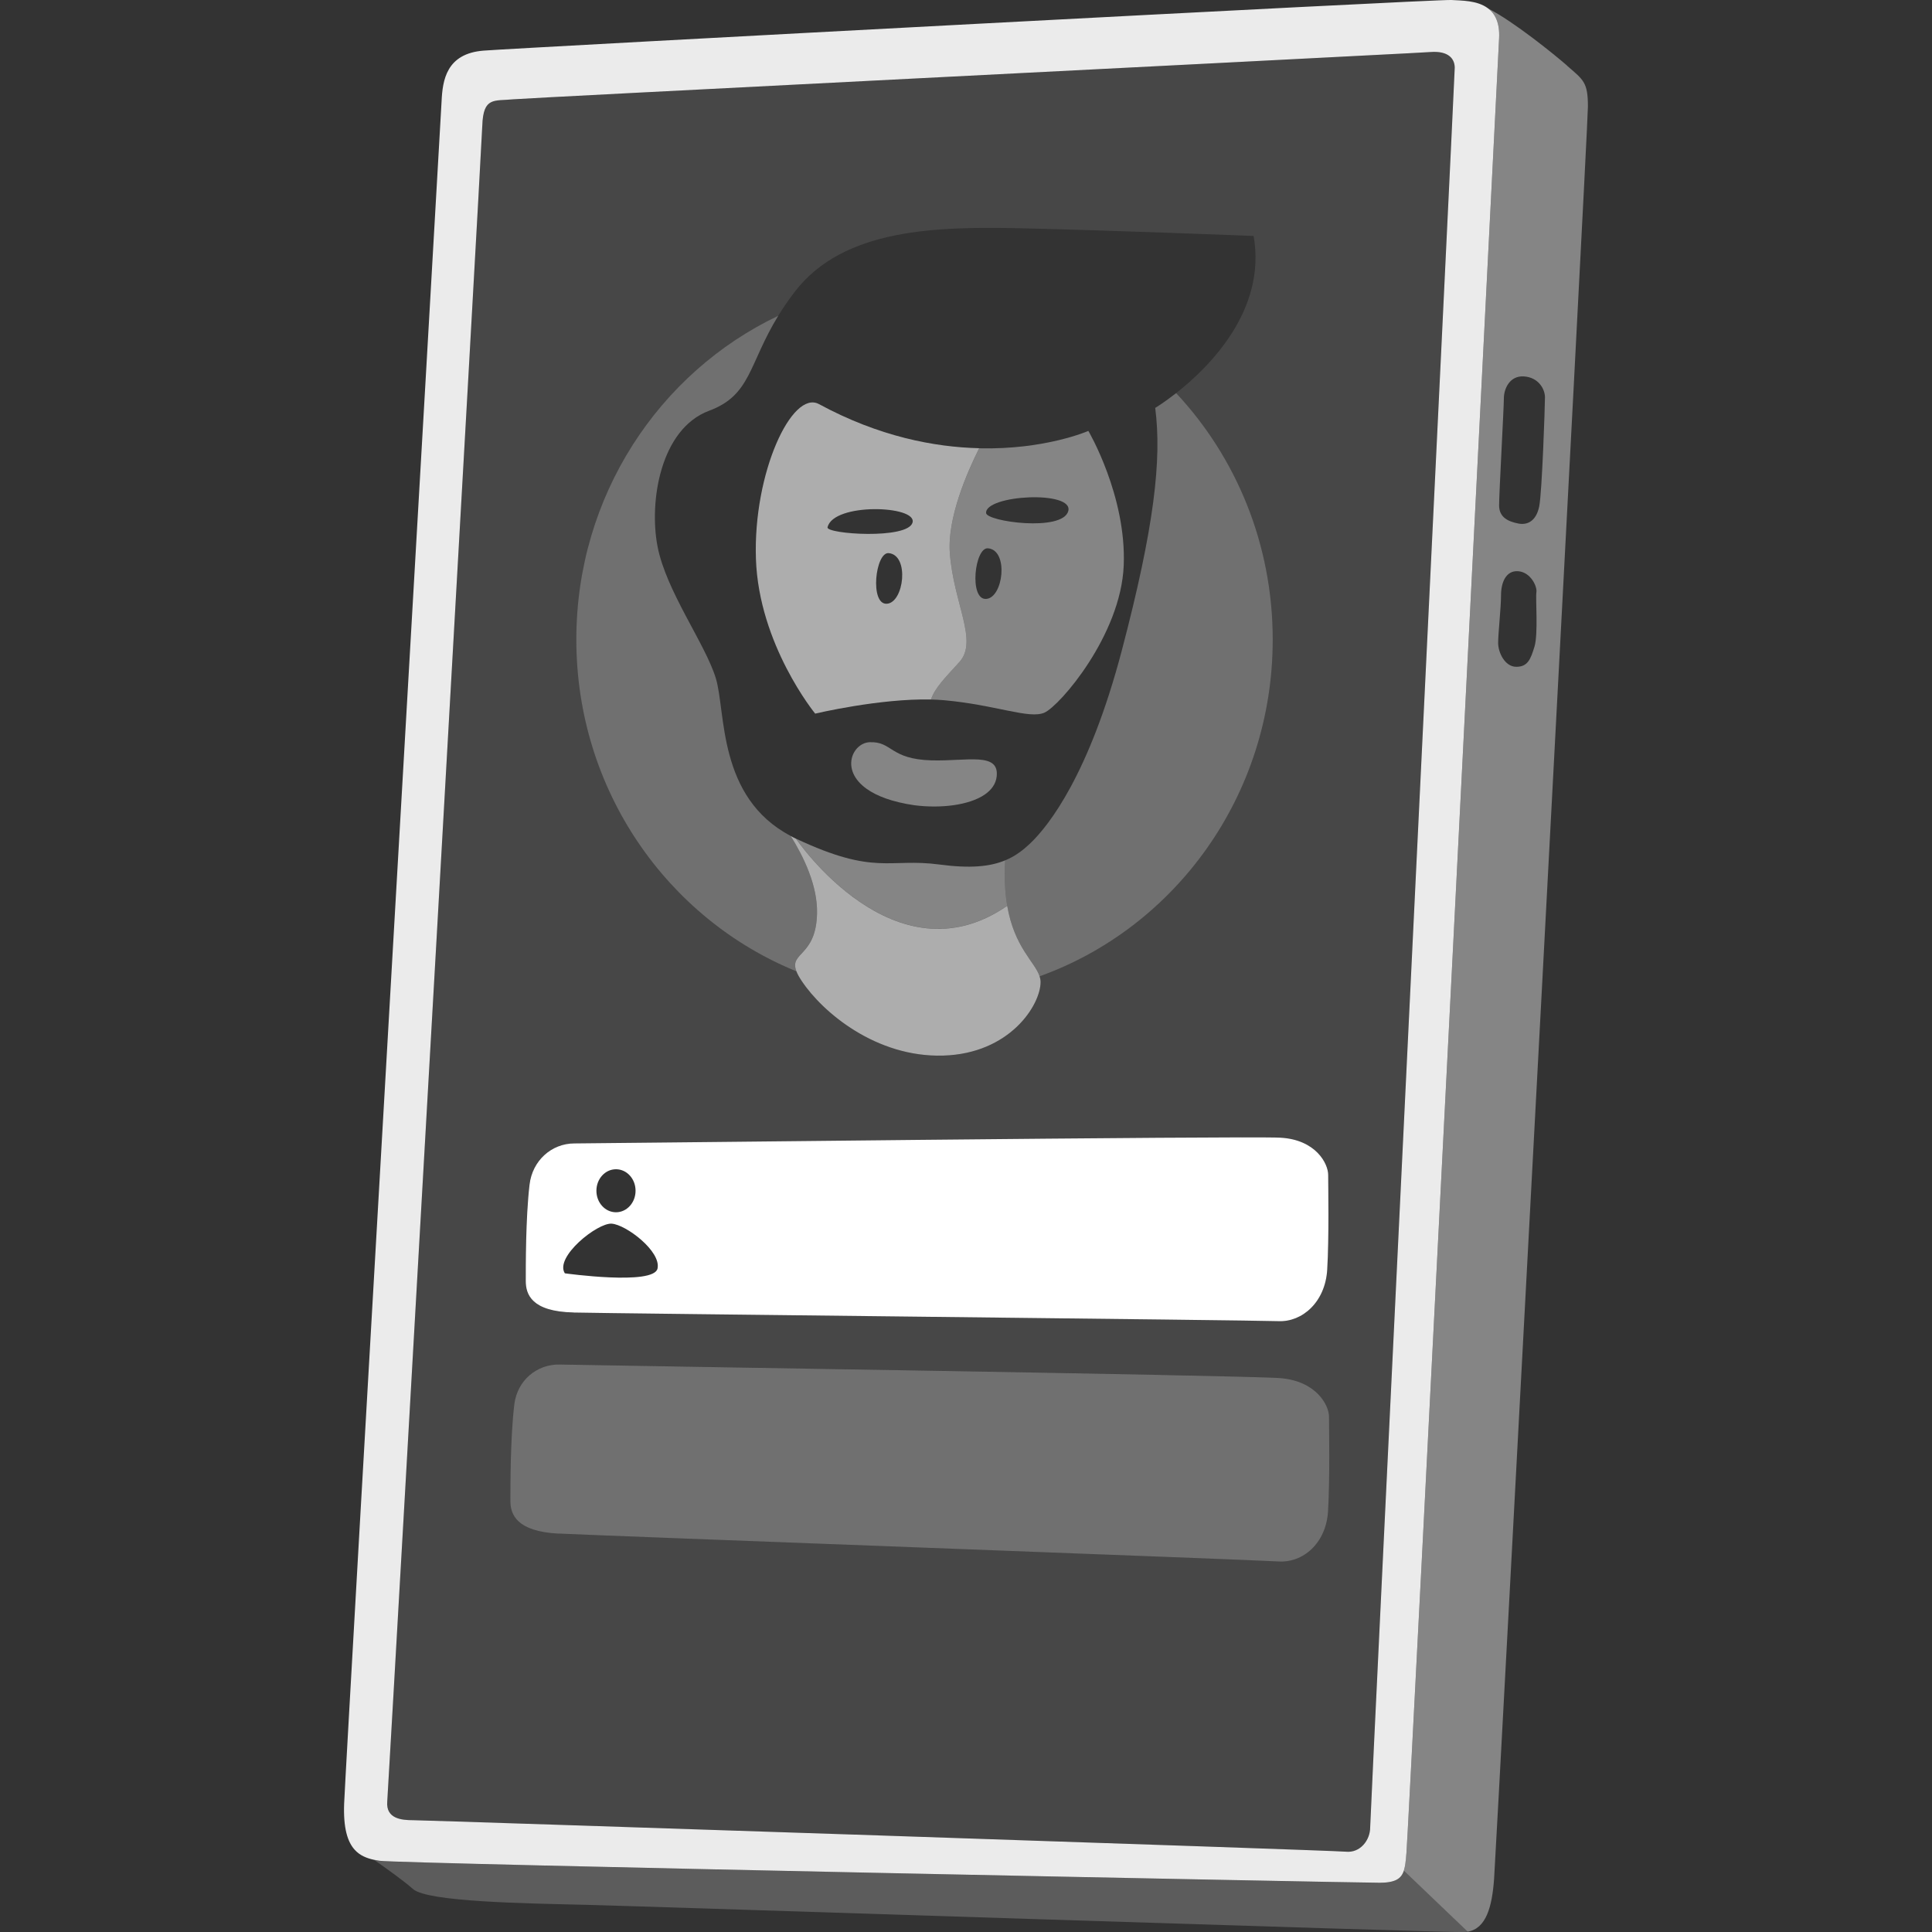
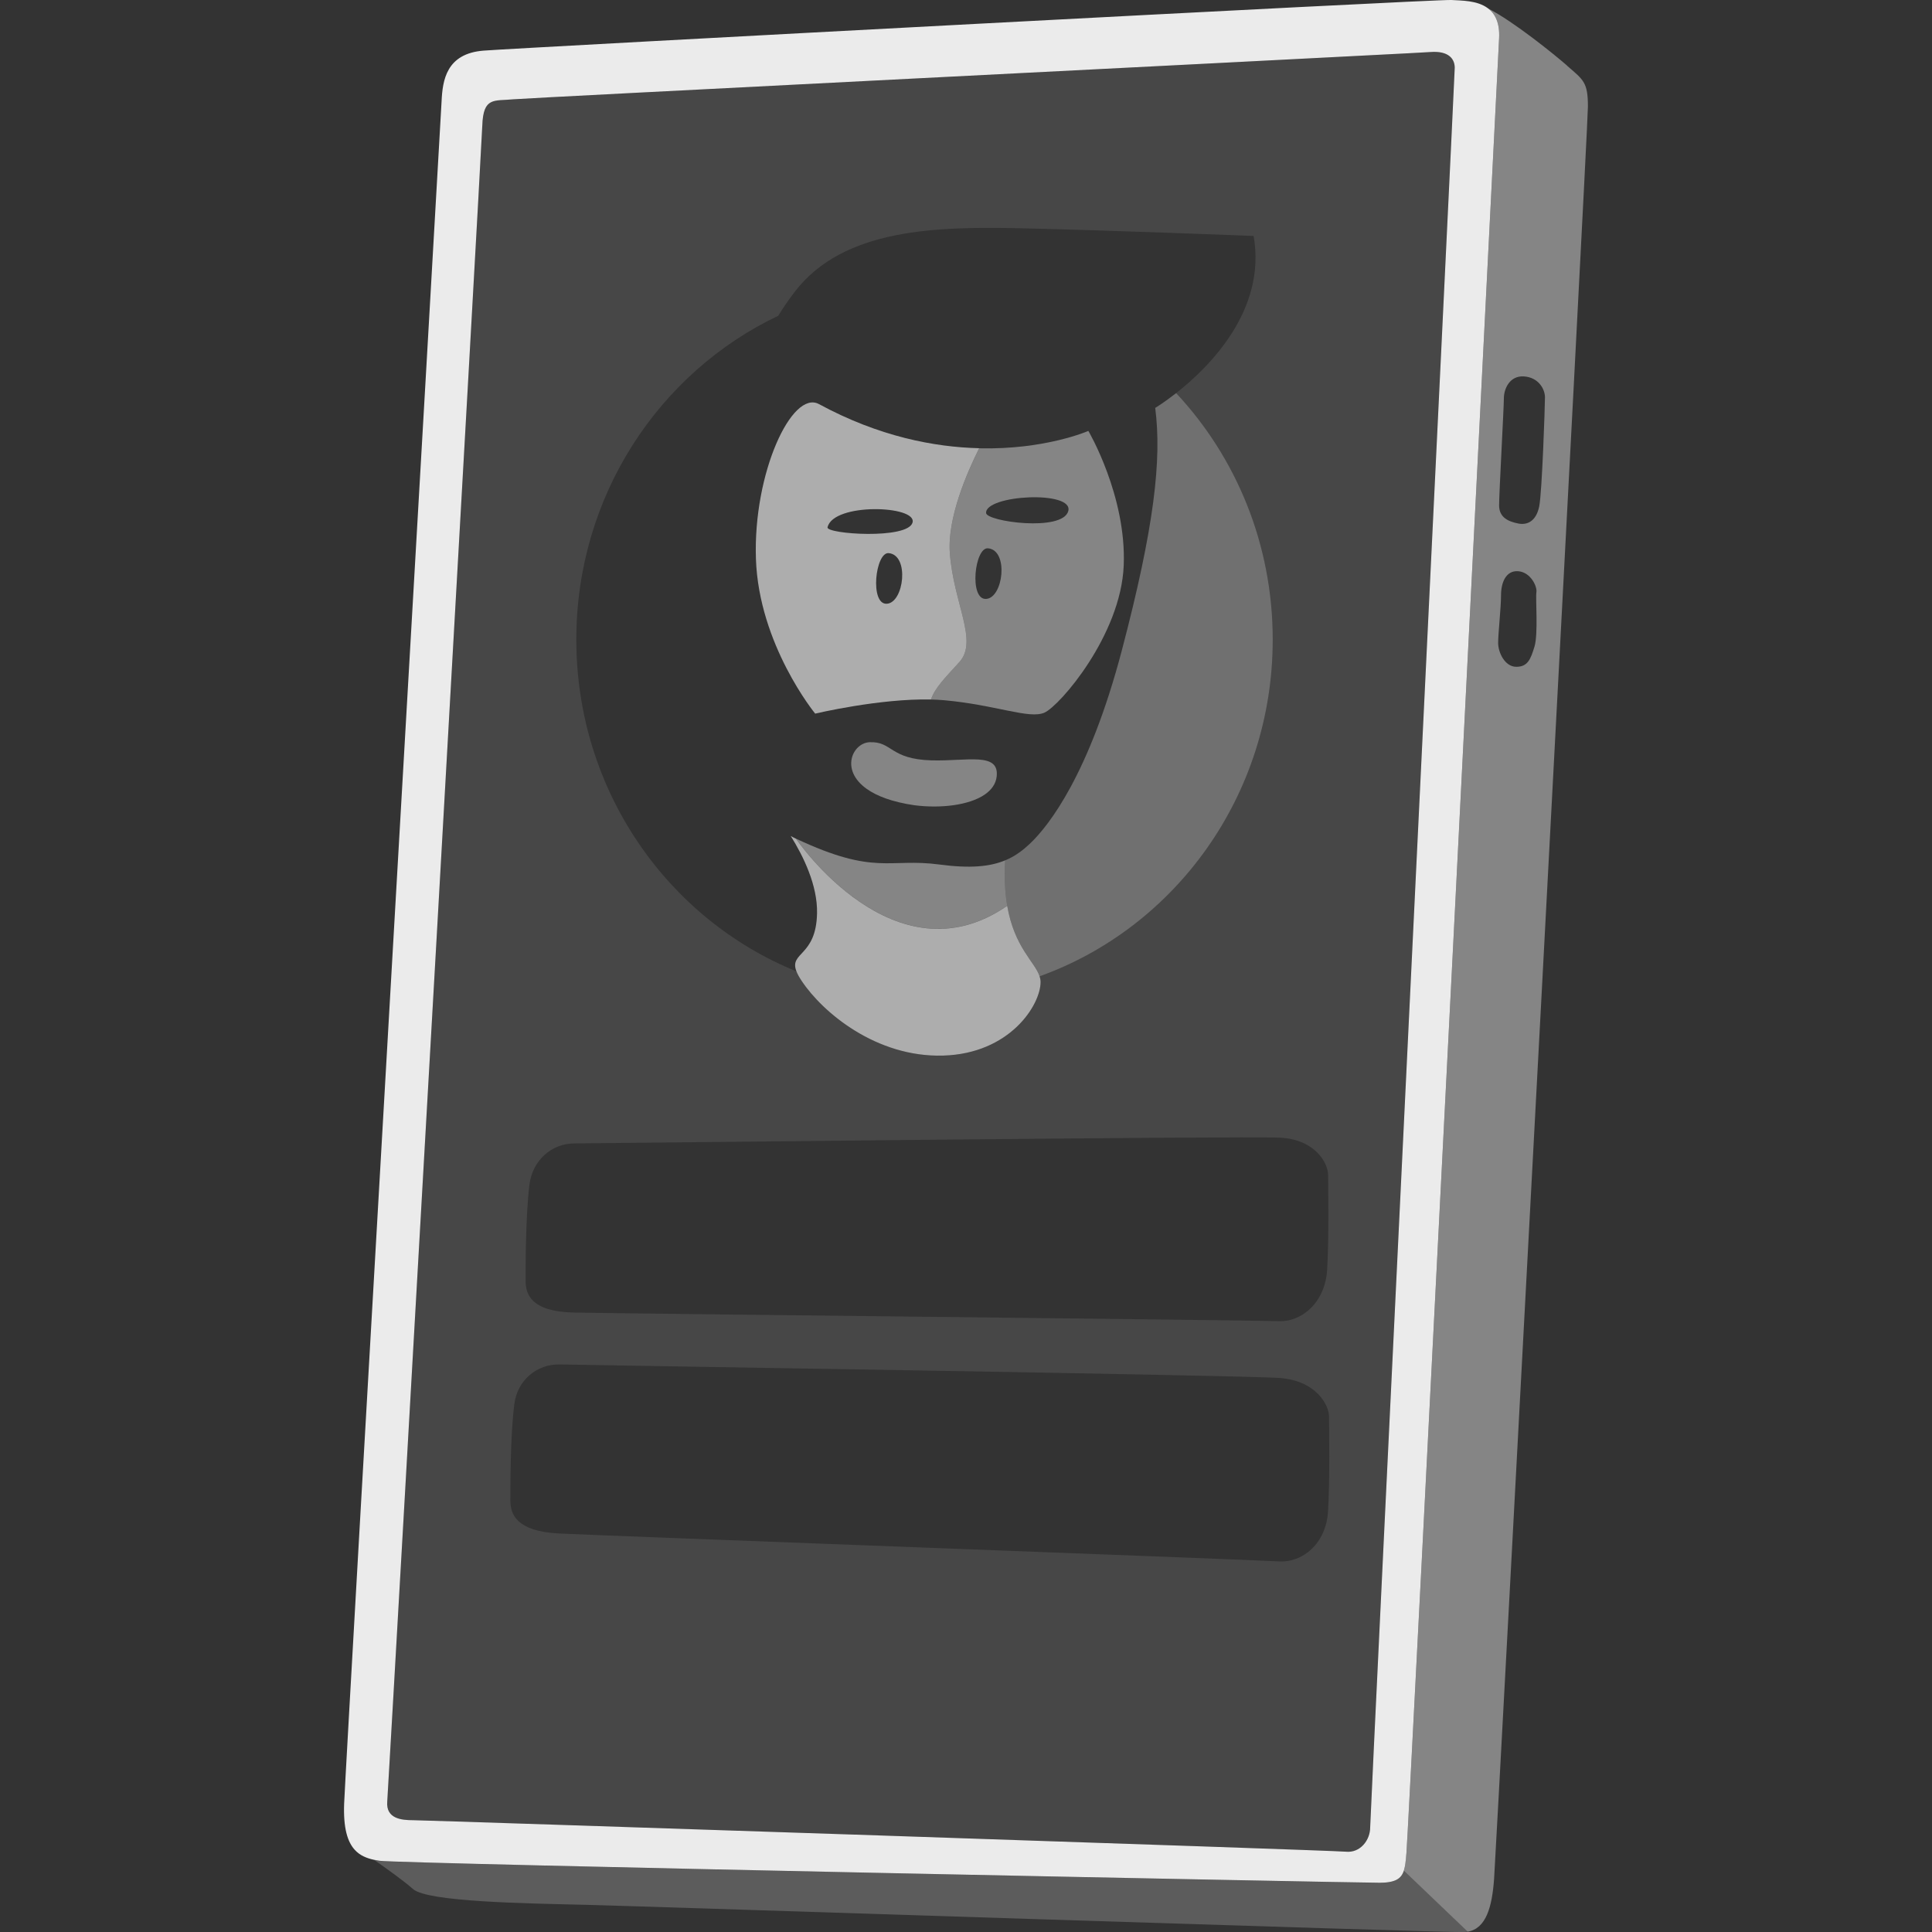
<svg xmlns="http://www.w3.org/2000/svg" viewBox="0 0 300 300">
  <rect x="0" y="0" width="300" height="300" fill="#333333" stroke="none" />
  <g fill="#fff">
    <path d="m 243.35 10.2 c -2.02 -1.76 -8.28 -6.84 -12.3 -8.9 1.1 .83 1.85 2.23 1.73 4.64 -.3 6.08 -14.09 278.71 -14.39 281.83 -.11 1.11 -.18 2.01 -.4 2.71 l 9.91 9.47 c 2.88 -.48 3.79 -3.89 4.1 -8.18 .33 -4.56 14.57 -271.44 14.57 -275.22 s -.67 -4.12 -3.23 -6.34 z m -5.08 90.22 c -.59 1.93 -1.04 3.12 -2.82 3.12 s -2.82 -2.23 -2.82 -3.71 .45 -5.49 .45 -7.42 .75 -3.86 2.67 -3.71 c 1.93 .15 2.97 2.37 2.82 3.26 s .3 6.53 -.3 8.46 z m .74 -21.8 c -.45 2.23 -1.78 2.97 -3.26 2.67 s -2.97 -.89 -2.97 -2.82 .74 -15.13 .74 -16.61 .9 -3.56 3.12 -3.41 c 2.23 .15 3.26 1.93 3.26 3.26 s -.45 14.69 -.89 16.91 z" opacity=".4" />
    <path d="m 64.13 282.64 c 1.78 0 142.62 4.67 144.84 4.89 2.23 .22 3.78 -1.78 3.78 -3.78 s 13.13 -271.88 13.13 -273.22 -.89 -2.67 -3.78 -2.45 c -.25 .02 -1.52 .09 -3.6 .2 -22.02 1.17 -136.88 6.95 -138.8 7.14 -2.97 .3 -4.67 -.45 -4.82 4.08 -.15 4.58 -13.72 243.23 -14.71 259.4 -.03 .48 -.05 .77 -.05 .85 -.22 2.67 2.23 2.89 4.01 2.89 z m 56.72 -233.61 c .73 -1.2 1.58 -2.45 2.61 -3.79 7.57 -9.79 21.95 -10.09 35.3 -9.79 s 35.9 1.19 35.9 1.19 c 2.05 11.55 -6.96 20.42 -12.03 24.4 9.28 9.95 15 23.42 15 38.27 0 24.18 -15.12 44.73 -36.2 52.29 .1 .29 .15 .59 .15 .89 0 3.56 -4.75 11.12 -15.13 11.42 s -18.69 -6.68 -21.95 -11.57 c -.4 -.6 -.67 -1.09 -.83 -1.51 -20.02 -8.12 -34.18 -28.12 -34.18 -51.52 0 -22.28 12.84 -41.48 31.36 -50.28 z m -38.63 134.9 c .45 -3.71 3.41 -6.38 6.97 -6.38 s 104.13 -1.19 109.62 -.89 7.42 4.01 7.42 5.79 .15 9.64 -.15 14.69 c -.3 5.04 -3.86 8.16 -7.57 8.01 s -102.94 -1.19 -109.47 -1.34 -7.42 -2.82 -7.42 -4.89 -.03 -9.82 .59 -14.98 z m -2.36 34.13 c .45 -3.7 3.48 -6.29 7.11 -6.19 s 106.23 1.66 111.83 2.11 7.57 4.21 7.57 5.99 .15 9.65 -.15 14.68 c -.3 5.04 -3.94 8.05 -7.72 7.8 s -105.02 -4 -111.68 -4.33 -7.57 -3.02 -7.57 -5.1 -.03 -9.82 .61 -14.97 z" opacity=".1" />
    <path d="m 214.09 292.36 c -4.01 0 -152.19 -2.97 -155.15 -3.41 -.28 -.04 -.57 -.1 -.85 -.15 2.05 1.43 4.75 3.37 6.04 4.53 2.23 2 17.58 2.23 26.81 2.45 s 133.05 4.34 136.39 4.23 c .2 -.01 .39 -.03 .57 -.06 l -9.91 -9.47 c -.41 1.27 -1.32 1.89 -3.9 1.89 z" opacity=".2" />
    <path d="m 214.09 292.36 c 2.58 0 3.49 -.62 3.9 -1.89 .23 -.7 .3 -1.6 .4 -2.71 .3 -3.12 14.09 -275.74 14.39 -281.83 .12 -2.41 -.63 -3.81 -1.73 -4.64 -1.67 -1.26 -4.16 -1.19 -5.69 -1.29 -2.37 -.15 -144.47 7.42 -150.26 7.86 -5.79 .45 -6.38 4.6 -6.53 7.86 s -14.83 256.91 -15.13 264.32 c -.15 3.84 .53 5.97 1.64 7.19 .82 .91 1.88 1.32 3 1.56 .28 .06 .56 .11 .85 .15 2.97 .45 151.15 3.41 155.15 3.41 z m -153.91 -13.46 c .98 -16.16 14.55 -254.81 14.71 -259.4 .15 -4.52 1.85 -3.78 4.82 -4.08 1.92 -.19 116.78 -5.98 138.8 -7.14 2.08 -.11 3.35 -.18 3.6 -.2 2.89 -.22 3.78 1.11 3.78 2.45 s -13.13 271.22 -13.13 273.22 -1.56 4.01 -3.78 3.78 c -2.23 -.22 -143.06 -4.89 -144.84 -4.89 s -4.23 -.22 -4.01 -2.89 c .01 -.08 .03 -.37 .05 -.85 z" opacity=".9" />
-     <path d="m 89.05 203.81 c 6.53 .15 105.76 1.19 109.47 1.34 s 7.27 -2.97 7.57 -8.01 .15 -12.91 .15 -14.69 -1.93 -5.49 -7.42 -5.79 -106.06 .89 -109.62 .89 -6.53 2.67 -6.97 6.38 c -.62 5.16 -.59 12.91 -.59 14.98 s .89 4.75 7.42 4.89 z m 6.6 -22.25 c 1.68 0 3.04 1.49 3.04 3.34 s -1.36 3.34 -3.04 3.34 -3.04 -1.49 -3.04 -3.34 1.36 -3.34 3.04 -3.34 z m -.67 8.45 c 2.23 .15 7.71 4.3 7.12 6.97 s -14.39 .74 -14.39 .74 c -1.63 -2.52 5.04 -7.86 7.27 -7.71 z" />
-     <path d="m 86.82 238.13 c 6.66 .33 107.9 4.08 111.68 4.33 s 7.42 -2.77 7.72 -7.8 c .3 -5.04 .15 -12.9 .15 -14.68 s -1.97 -5.54 -7.57 -5.99 -108.2 -2.01 -111.83 -2.11 -6.66 2.49 -7.11 6.19 c -.63 5.15 -.61 12.89 -.61 14.97 s .91 4.77 7.57 5.1 z" opacity=".3" />
-     <path d="m 123.67 150.82 c -1.17 -3.02 3.07 -2.25 3.2 -9.02 .08 -4.33 -2.13 -8.86 -4.08 -11.99 -11.42 -6 -10.05 -19.29 -11.64 -24.5 -1.63 -5.34 -7.71 -13.5 -9.05 -20.47 s .45 -18.24 8.01 -21.06 c 6.53 -2.43 6.11 -7.2 10.74 -14.75 -18.51 8.8 -31.36 27.99 -31.36 50.28 0 23.4 14.16 43.39 34.18 51.52 z" opacity=".3" />
    <path d="m 161.43 151.6 c -.73 -2.24 -3.92 -4.48 -5.03 -10.95 -17.53 12.13 -32.79 -10.41 -32.79 -10.41 -.28 -.13 -.55 -.27 -.82 -.42 1.95 3.13 4.17 7.65 4.08 11.99 -.13 6.77 -4.37 6 -3.2 9.02 .16 .42 .43 .91 .83 1.51 3.26 4.89 11.57 11.87 21.95 11.57 s 15.13 -7.86 15.13 -11.42 c 0 -.3 -.06 -.6 -.15 -.89 z" opacity=".6" />
    <path d="m 147.49 85.89 c .59 7.86 4.45 13.65 1.48 16.91 -2.22 2.44 -3.77 3.97 -4.41 5.82 .7 .02 1.38 .05 2.04 .11 8.16 .74 13.2 2.97 15.58 1.93 2.37 -1.04 11.87 -12.02 12.31 -22.84 .45 -10.83 -5.49 -20.91 -5.49 -20.91 s -6.69 2.95 -16.95 2.7 c -1.93 3.86 -4.97 10.88 -4.56 16.29 z m 18.39 -6.53 c -.89 3.26 -12.69 1.63 -12.76 .3 -.15 -2.82 13.65 -3.56 12.76 -.3 z m -12.46 5.78 c 3.26 .3 2.37 7.71 -.3 7.86 s -1.78 -8.05 .3 -7.86 z" opacity=".4" />
-     <path d="m 117.38 86.78 c .45 13.35 9.2 24.03 9.2 24.03 s 10.03 -2.38 17.98 -2.19 c .64 -1.86 2.2 -3.38 4.41 -5.82 2.97 -3.26 -.89 -9.05 -1.48 -16.91 -.41 -5.41 2.63 -12.44 4.56 -16.29 -6.97 -.17 -15.58 -1.81 -24.88 -6.85 -4.19 -2.27 -10.24 10.68 -9.79 24.03 z m 20.32 6.97 c -2.67 .15 -1.78 -8.05 .3 -7.86 3.26 .3 2.37 7.71 -.3 7.86 z m 4 -12.61 c -.74 2.67 -13.44 1.79 -13.2 .74 .89 -3.86 13.94 -3.41 13.2 -.74 z" opacity=".6" />
+     <path d="m 117.38 86.78 c .45 13.35 9.2 24.03 9.2 24.03 s 10.03 -2.38 17.98 -2.19 c .64 -1.86 2.2 -3.38 4.41 -5.82 2.97 -3.26 -.89 -9.05 -1.48 -16.91 -.41 -5.41 2.63 -12.44 4.56 -16.29 -6.97 -.17 -15.58 -1.81 -24.88 -6.85 -4.19 -2.27 -10.24 10.68 -9.79 24.03 z m 20.32 6.97 c -2.67 .15 -1.78 -8.05 .3 -7.86 3.26 .3 2.37 7.71 -.3 7.86 m 4 -12.61 c -.74 2.67 -13.44 1.79 -13.2 .74 .89 -3.86 13.94 -3.41 13.2 -.74 z" opacity=".6" />
    <path d="m 144.67 118.07 c -6.55 -.18 -6.08 -2.97 -9.64 -2.82 -2.61 .11 -4.65 4.28 -.43 7.26 1.54 1.09 3.91 2.02 7.4 2.53 4.06 .52 8.47 .01 10.91 -1.66 1.03 -.71 1.72 -1.64 1.85 -2.79 .45 -3.86 -4.6 -2.37 -10.09 -2.52 z" opacity=".4" />
    <path d="m 182.63 61.04 c -1.9 1.49 -3.25 2.3 -3.25 2.3 1.04 8.01 -.15 18.54 -5.19 37.68 -5.04 19.13 -11.27 27.14 -14.24 29.96 -.54 .51 -1.08 .97 -1.67 1.39 -.67 .48 -1.39 .89 -2.19 1.22 -.17 2.81 -.02 5.12 .31 7.06 1.11 6.47 4.31 8.71 5.03 10.95 21.08 -7.56 36.2 -28.11 36.2 -52.29 0 -14.85 -5.71 -28.33 -15 -38.27 z" opacity=".3" />
    <path d="m 156.09 133.59 c -2.35 .98 -5.43 1.29 -10.23 .65 -7.86 -1.04 -9.94 1.78 -22.25 -4.01 0 0 15.26 22.54 32.79 10.41 -.33 -1.94 -.48 -4.25 -.31 -7.06 z" opacity=".4" />
  </g>
</svg>